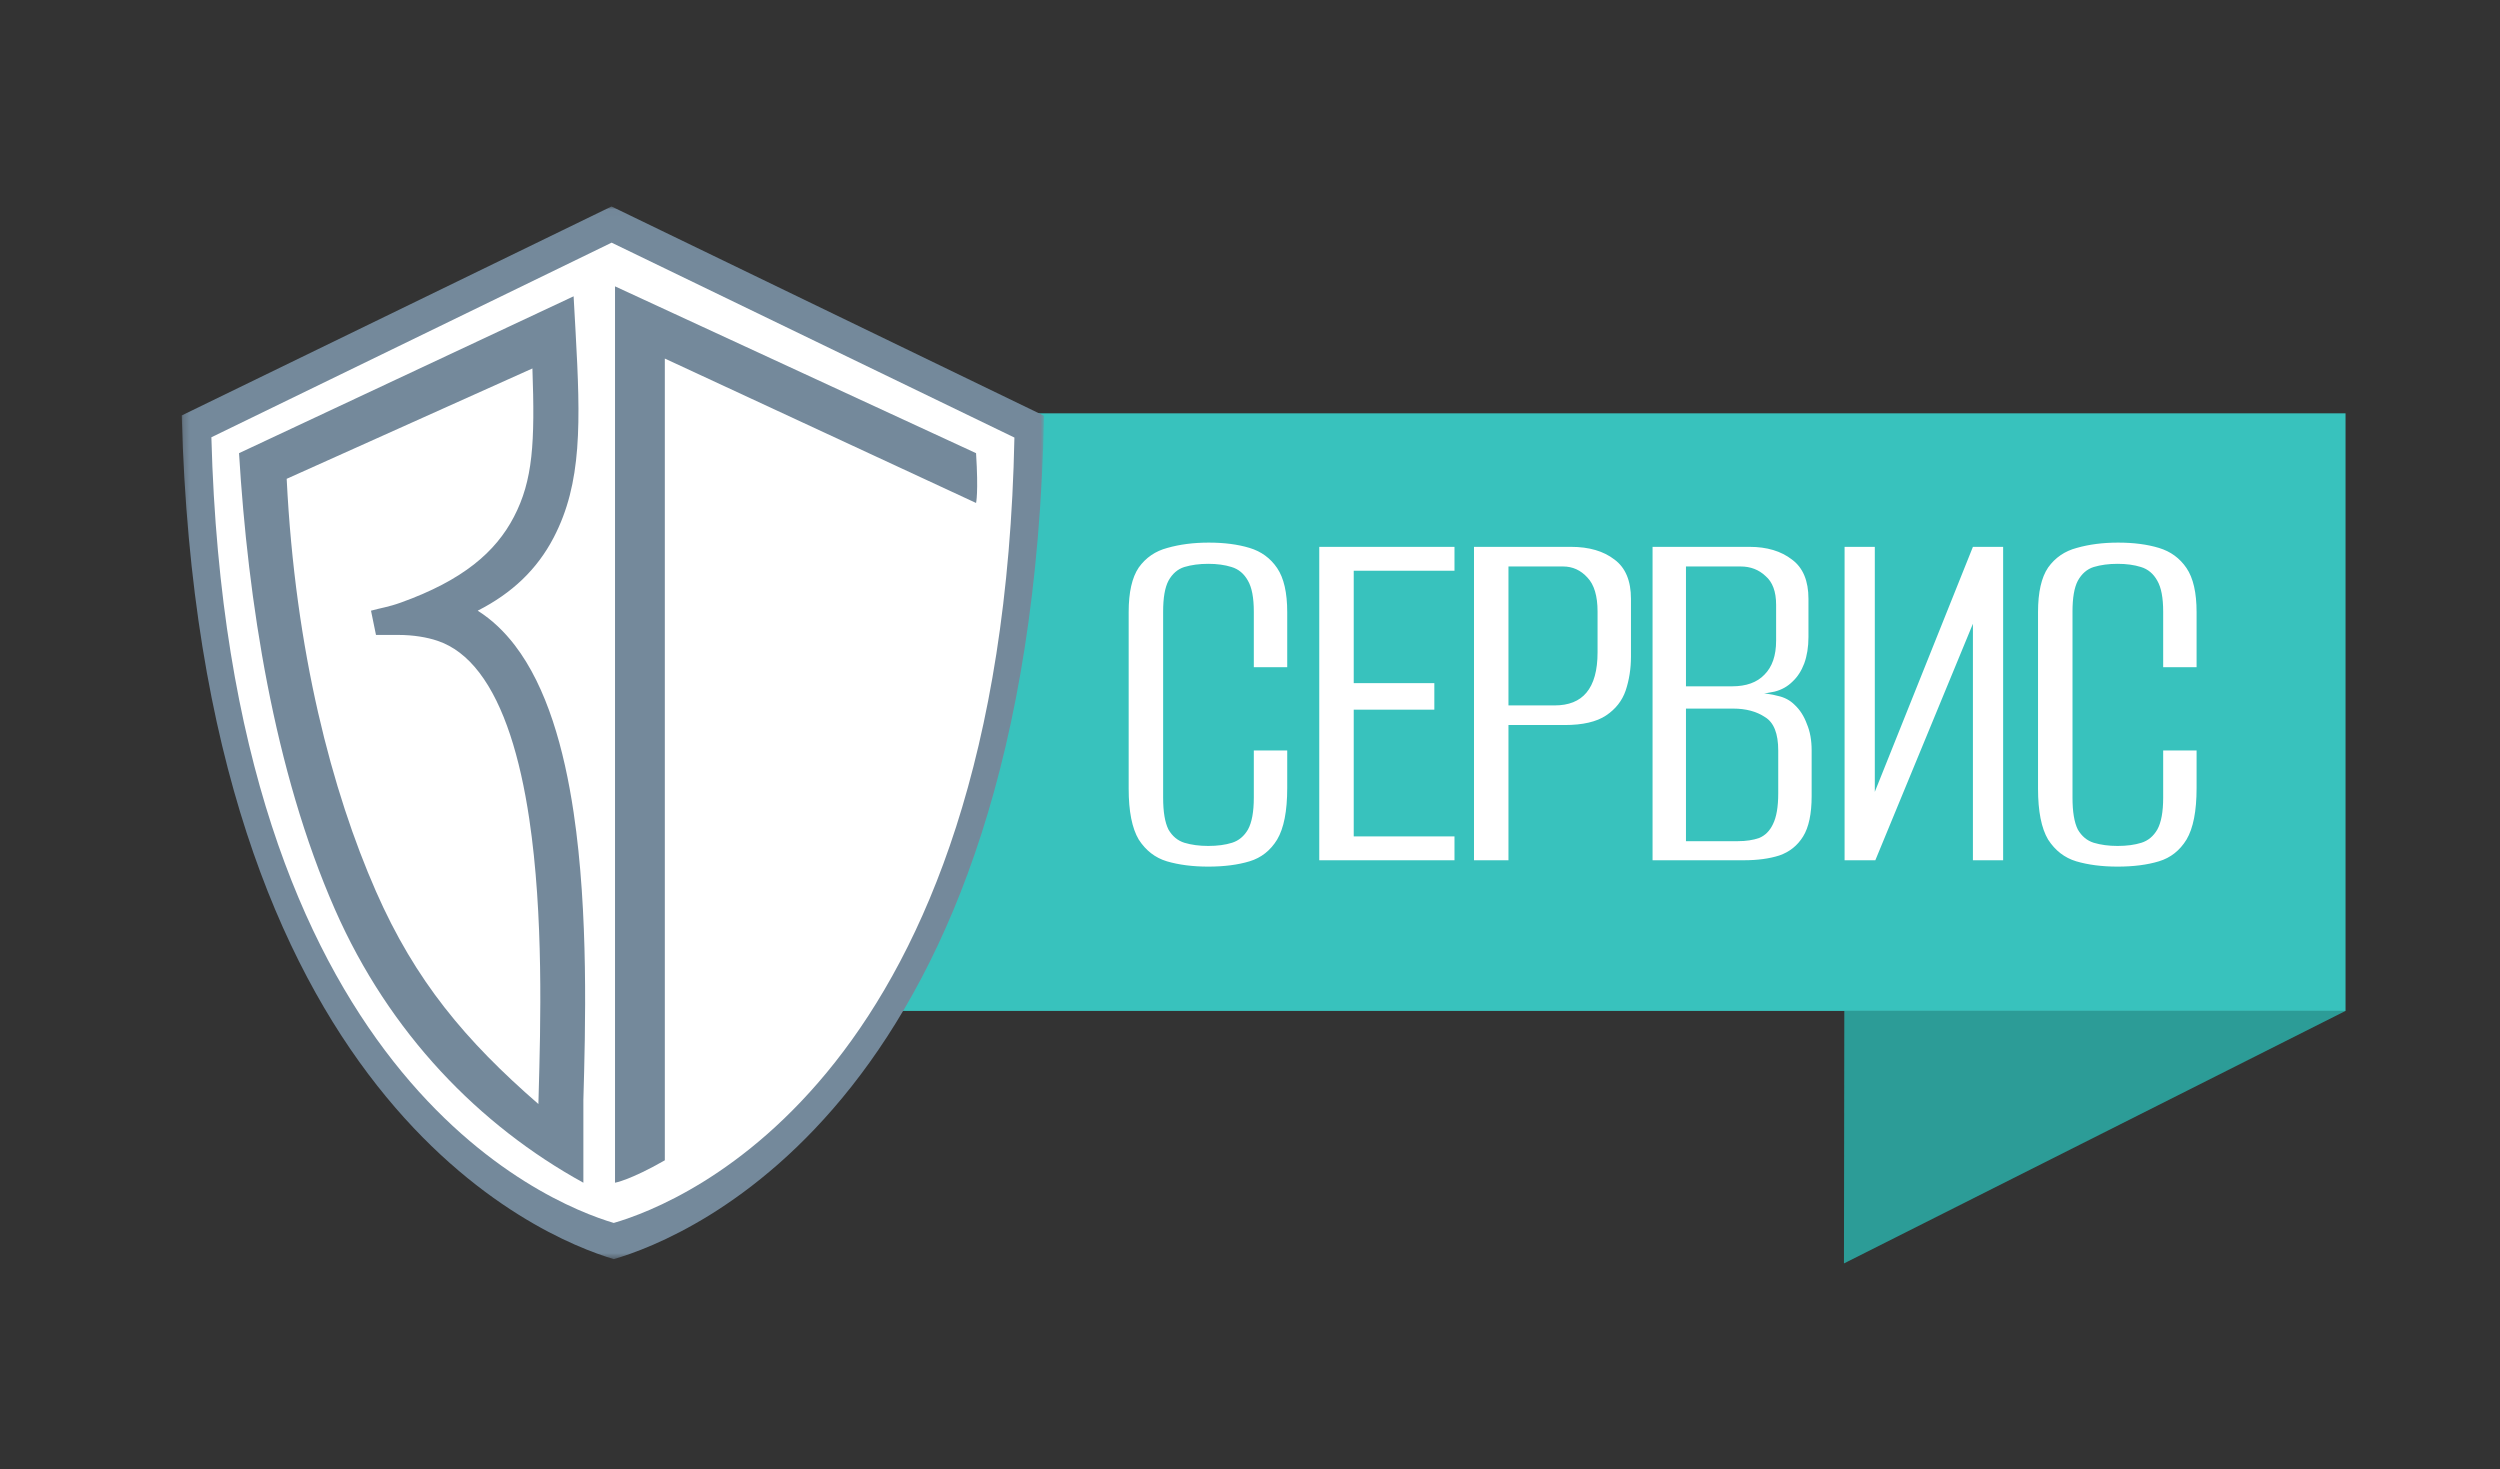
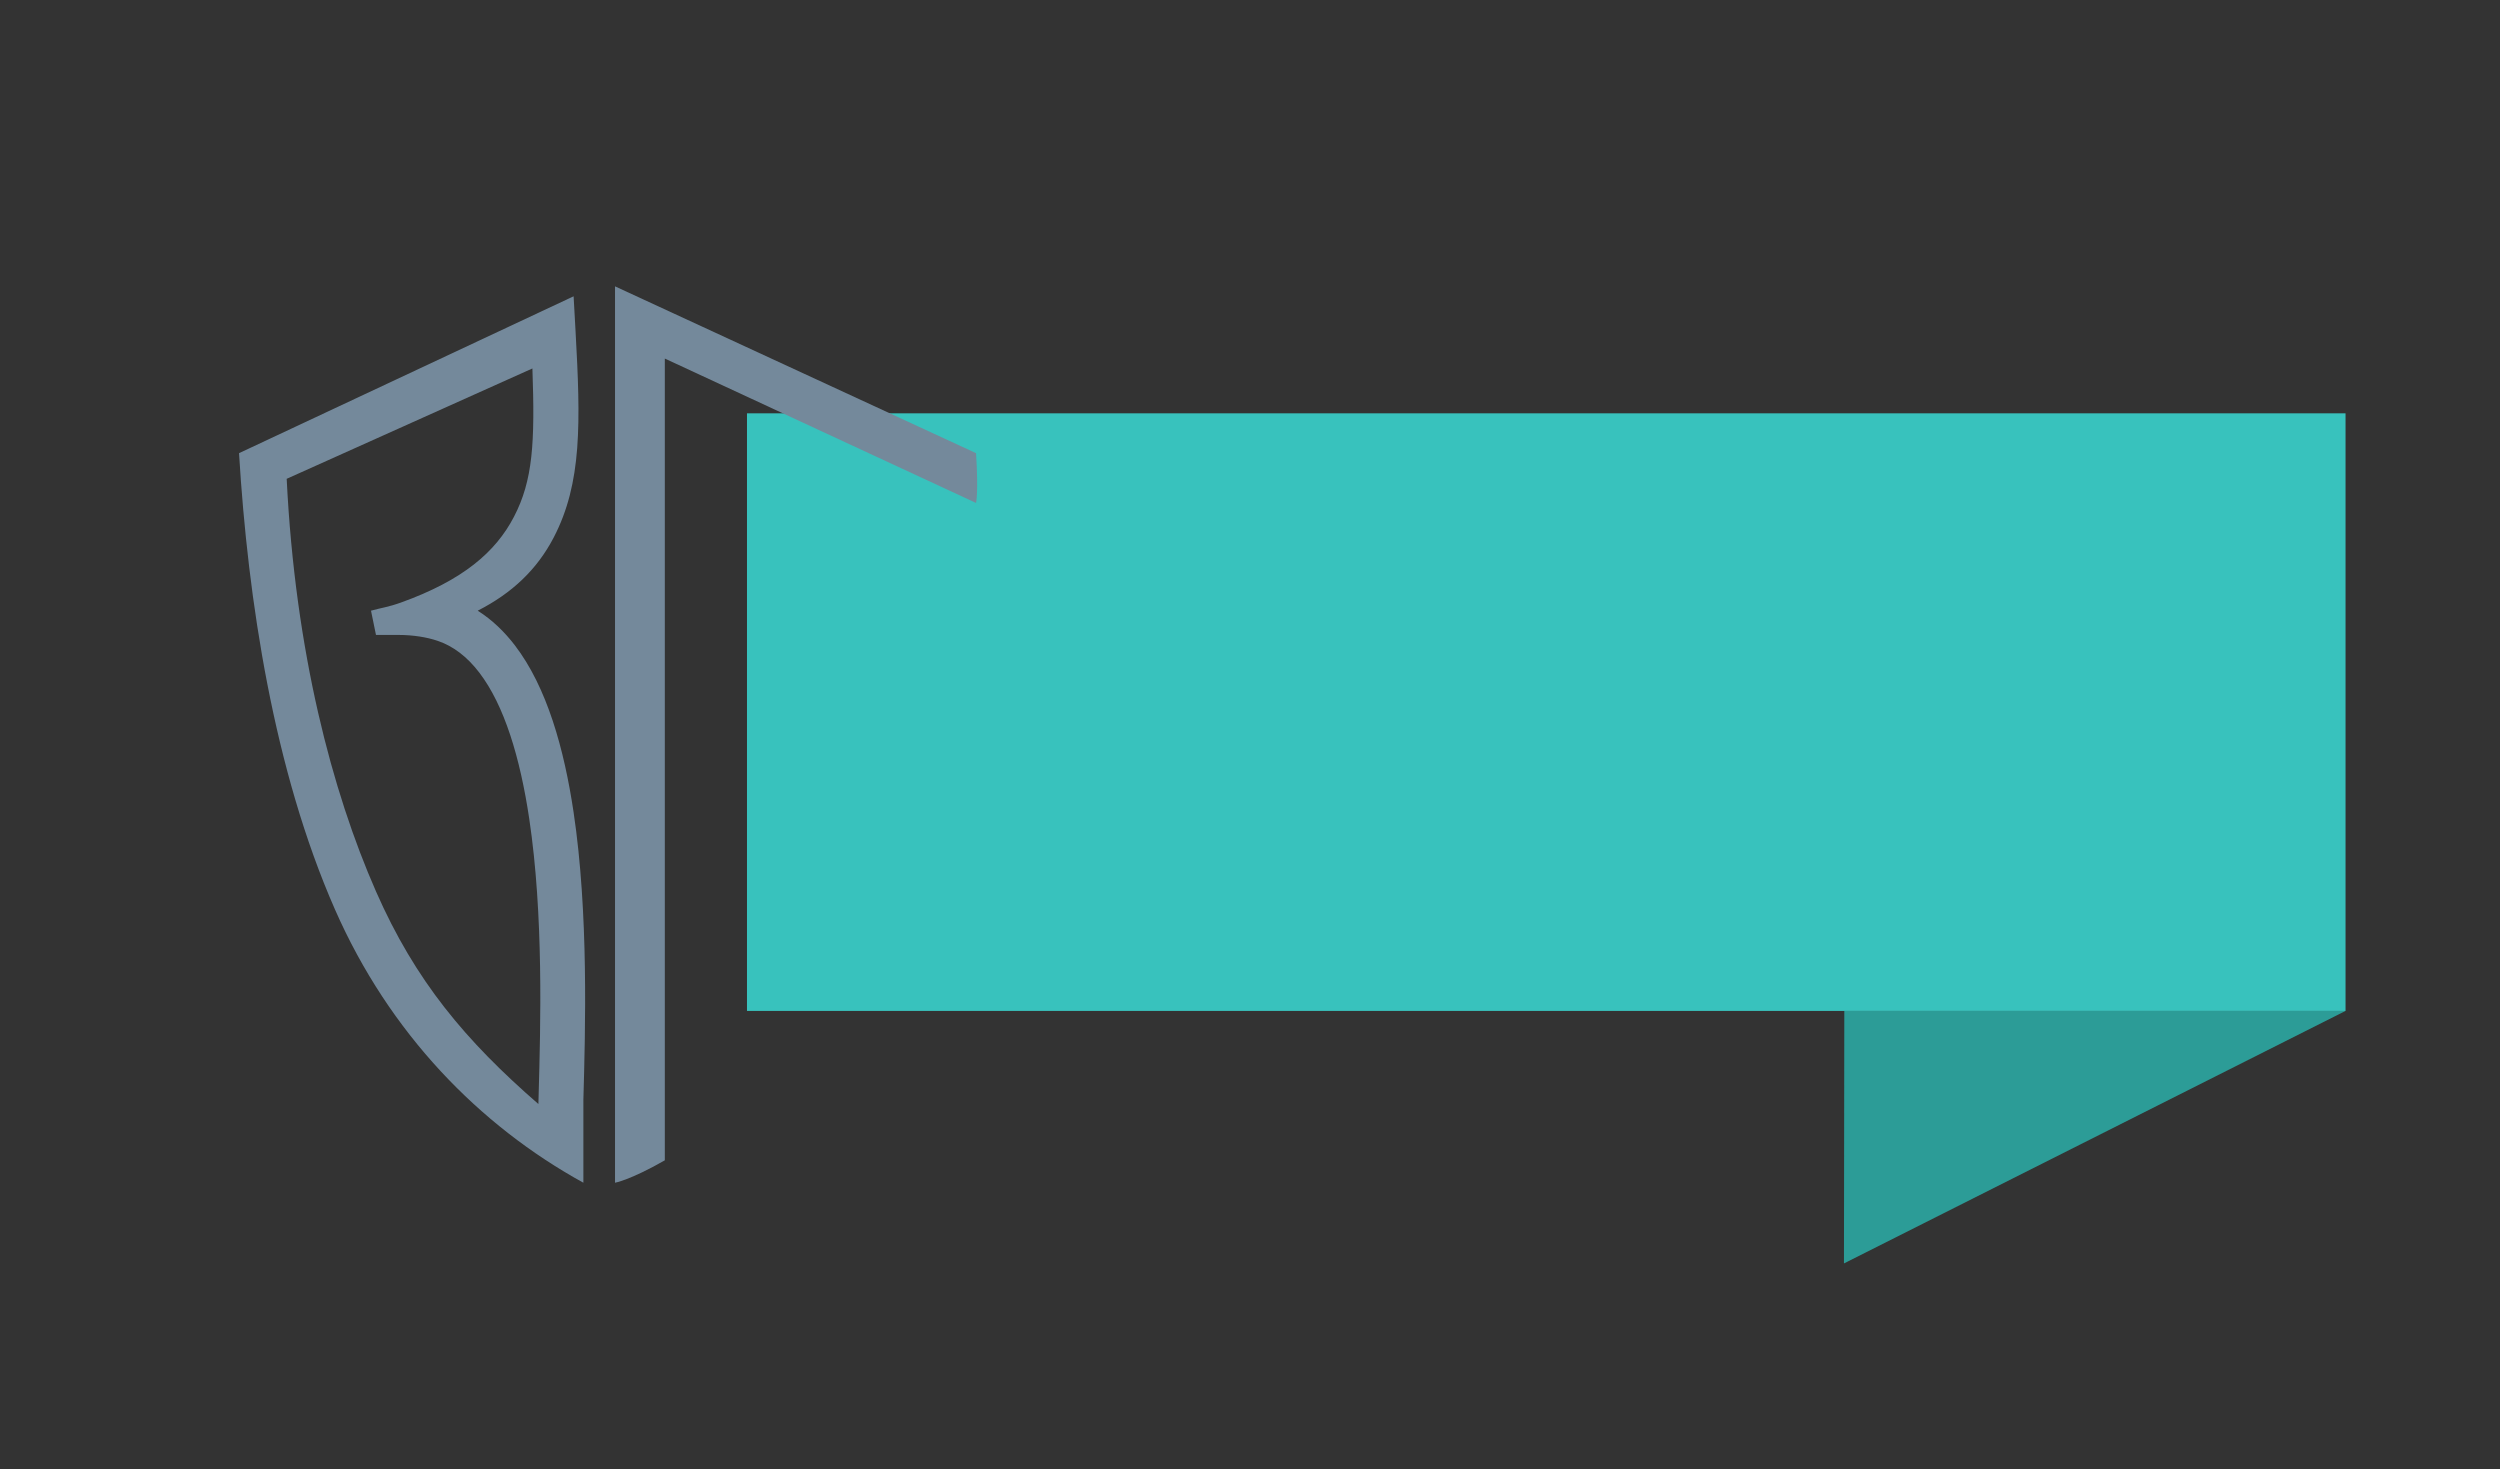
<svg xmlns="http://www.w3.org/2000/svg" width="388" height="228" viewBox="0 0 388 228" fill="none">
  <rect x="0" y="0" width="388" height="228" fill="#333333" stroke="none" />
  <path d="M286.237 156.895L364.027 156.895L286.182 196.084L286.237 156.895Z" fill="#2C9C97" />
  <path d="M115.932 64.149H364.027V156.895H115.932V64.149Z" fill="#38C2BD" />
  <mask id="mask0_193_16" style="mask-type:luminance" maskUnits="userSpaceOnUse" x="28" y="32" width="135" height="164">
-     <path d="M28.203 32.023H162.052V195.482H28.203V32.023Z" fill="white" />
+     <path d="M28.203 32.023V195.482H28.203V32.023Z" fill="white" />
  </mask>
  <g mask="url(#mask0_193_16)">
    <path fill-rule="evenodd" clip-rule="evenodd" d="M94.907 32.042L162.036 64.526C159.919 170.949 106.705 192.095 95.26 195.416C83.878 192.028 31.031 170.606 28.203 64.477L94.907 32.042Z" fill="#74899B" />
  </g>
-   <path fill-rule="evenodd" clip-rule="evenodd" d="M94.924 37.66L157.437 67.91C155.466 167.015 105.91 186.708 95.252 189.801C84.653 186.646 35.44 166.696 32.806 67.865L94.924 37.66Z" fill="white" />
  <path fill-rule="evenodd" clip-rule="evenodd" d="M89.024 45.986L89.324 51.379C90.116 65.613 90.344 74.965 85.923 83.443C83.356 88.366 79.495 92.049 74.141 94.778C76.364 96.182 78.273 98.023 79.905 100.153C84.892 106.664 87.555 116.233 89.024 126.08C91.358 141.729 90.851 159.689 90.54 170.704C90.54 175.057 90.54 179.308 90.54 183.559C74.383 174.671 60.416 160.336 51.984 141.143C42.49 119.532 38.475 93.147 37.098 70.332L89.024 45.986ZM62.217 93.518C60.285 94.214 59.098 94.352 57.58 94.778L58.352 98.542C59.898 98.542 60.285 98.542 61.831 98.542C64.149 98.542 66.263 98.899 67.891 99.448C70.35 100.277 72.496 101.919 74.383 104.383C78.257 109.442 80.718 117.545 82.144 127.106C84.372 142.046 83.901 158.991 83.593 170.079C83.581 170.51 83.569 170.931 83.558 171.343C72.264 161.532 64.458 152.245 58.352 138.346C51.553 122.868 45.817 101.162 44.493 74.312L82.63 57.184C83.037 68.701 82.718 74.545 79.755 80.227C76.917 85.671 71.878 90.04 62.217 93.518Z" fill="#74899B" />
  <path d="M151.485 70.332C151.872 76.515 151.485 78.061 151.485 78.061L103.18 55.647V180.081C97.77 183.173 95.451 183.559 95.451 183.559V44.441L151.485 70.332Z" fill="#74899B" />
-   <path d="M187.514 134.499C185.1 134.499 182.96 134.225 181.095 133.676C179.284 133.128 177.83 132.003 176.733 130.302C175.69 128.546 175.169 125.913 175.169 122.401V94.995C175.169 91.922 175.69 89.618 176.733 88.082C177.83 86.545 179.312 85.53 181.177 85.037C183.097 84.488 185.237 84.213 187.597 84.213C190.011 84.213 192.123 84.488 193.934 85.037C195.744 85.585 197.171 86.628 198.213 88.164C199.256 89.7 199.777 91.977 199.777 94.995V103.554H194.592V94.913C194.592 92.773 194.29 91.182 193.687 90.139C193.083 89.042 192.233 88.329 191.135 87.999C190.093 87.67 188.886 87.506 187.514 87.506C186.143 87.506 184.908 87.67 183.811 87.999C182.768 88.329 181.945 89.042 181.342 90.139C180.793 91.182 180.519 92.773 180.519 94.913V123.8C180.519 125.995 180.793 127.641 181.342 128.738C181.945 129.781 182.768 130.467 183.811 130.796C184.908 131.125 186.143 131.29 187.514 131.29C188.941 131.29 190.175 131.125 191.218 130.796C192.26 130.467 193.083 129.781 193.687 128.738C194.29 127.641 194.592 125.995 194.592 123.8V116.476H199.777V122.319C199.777 125.885 199.256 128.546 198.213 130.302C197.171 132.003 195.744 133.128 193.934 133.676C192.123 134.225 189.983 134.499 187.514 134.499ZM204.749 133.512V84.872H225.736V88.576H210.099V106.023H222.609V110.138H210.099V129.808H225.736V133.512H204.749ZM228.764 133.512V84.872H243.825C246.624 84.872 248.873 85.53 250.574 86.847C252.275 88.109 253.126 90.139 253.126 92.937V101.908C253.126 103.774 252.851 105.529 252.302 107.176C251.754 108.767 250.739 110.056 249.257 111.044C247.776 112.031 245.636 112.525 242.838 112.525H234.114V133.512H228.764ZM234.114 109.48H241.274C243.469 109.48 245.115 108.822 246.212 107.505C247.364 106.133 247.941 104.048 247.941 101.25V94.913C247.941 92.499 247.419 90.743 246.377 89.645C245.334 88.493 244.072 87.917 242.591 87.917H234.114V109.48ZM256.477 133.512V84.872H271.538C274.226 84.872 276.421 85.53 278.122 86.847C279.823 88.109 280.673 90.139 280.673 92.937V98.863C280.673 100.399 280.454 101.771 280.015 102.978C279.576 104.13 278.972 105.063 278.204 105.776C277.436 106.545 276.503 107.066 275.406 107.34C274.363 107.56 273.486 107.697 272.772 107.752V107.587C273.87 107.587 274.912 107.724 275.9 107.999C276.942 108.218 277.82 108.684 278.533 109.398C279.356 110.166 279.987 111.153 280.426 112.36C280.92 113.513 281.167 114.884 281.167 116.476V123.553C281.167 126.297 280.728 128.382 279.85 129.808C278.972 131.235 277.738 132.222 276.147 132.771C274.61 133.265 272.772 133.512 270.632 133.512H256.477ZM261.662 130.549H269.727C270.989 130.549 272.086 130.384 273.019 130.055C273.952 129.671 274.665 128.958 275.159 127.915C275.708 126.818 275.982 125.227 275.982 123.142V116.476C275.982 113.842 275.296 112.114 273.925 111.291C272.608 110.413 270.962 109.974 268.986 109.974H261.662V130.549ZM261.662 106.517H268.822C271.017 106.517 272.69 105.914 273.842 104.706C275.049 103.499 275.653 101.744 275.653 99.439V93.843C275.653 91.813 275.104 90.331 274.007 89.398C272.964 88.411 271.675 87.917 270.139 87.917H261.662V106.517ZM286.279 133.512V84.872H290.97V122.895L306.196 84.872H310.887V133.512H306.196V96.806L291.052 133.512H286.279ZM328.648 134.499C326.233 134.499 324.094 134.225 322.228 133.676C320.418 133.128 318.964 132.003 317.866 130.302C316.824 128.546 316.302 125.913 316.302 122.401V94.995C316.302 91.922 316.824 89.618 317.866 88.082C318.964 86.545 320.445 85.53 322.31 85.037C324.231 84.488 326.371 84.213 328.73 84.213C331.144 84.213 333.256 84.488 335.067 85.037C336.878 85.585 338.304 86.628 339.347 88.164C340.389 89.7 340.91 91.977 340.91 94.995V103.554H335.725V94.913C335.725 92.773 335.424 91.182 334.82 90.139C334.217 89.042 333.366 88.329 332.269 87.999C331.226 87.67 330.019 87.506 328.648 87.506C327.276 87.506 326.041 87.67 324.944 87.999C323.902 88.329 323.079 89.042 322.475 90.139C321.926 91.182 321.652 92.773 321.652 94.913V123.8C321.652 125.995 321.926 127.641 322.475 128.738C323.079 129.781 323.902 130.467 324.944 130.796C326.041 131.125 327.276 131.29 328.648 131.29C330.074 131.29 331.309 131.125 332.351 130.796C333.394 130.467 334.217 129.781 334.82 128.738C335.424 127.641 335.725 125.995 335.725 123.8V116.476H340.91V122.319C340.91 125.885 340.389 128.546 339.347 130.302C338.304 132.003 336.878 133.128 335.067 133.676C333.256 134.225 331.117 134.499 328.648 134.499Z" fill="white" />
</svg>